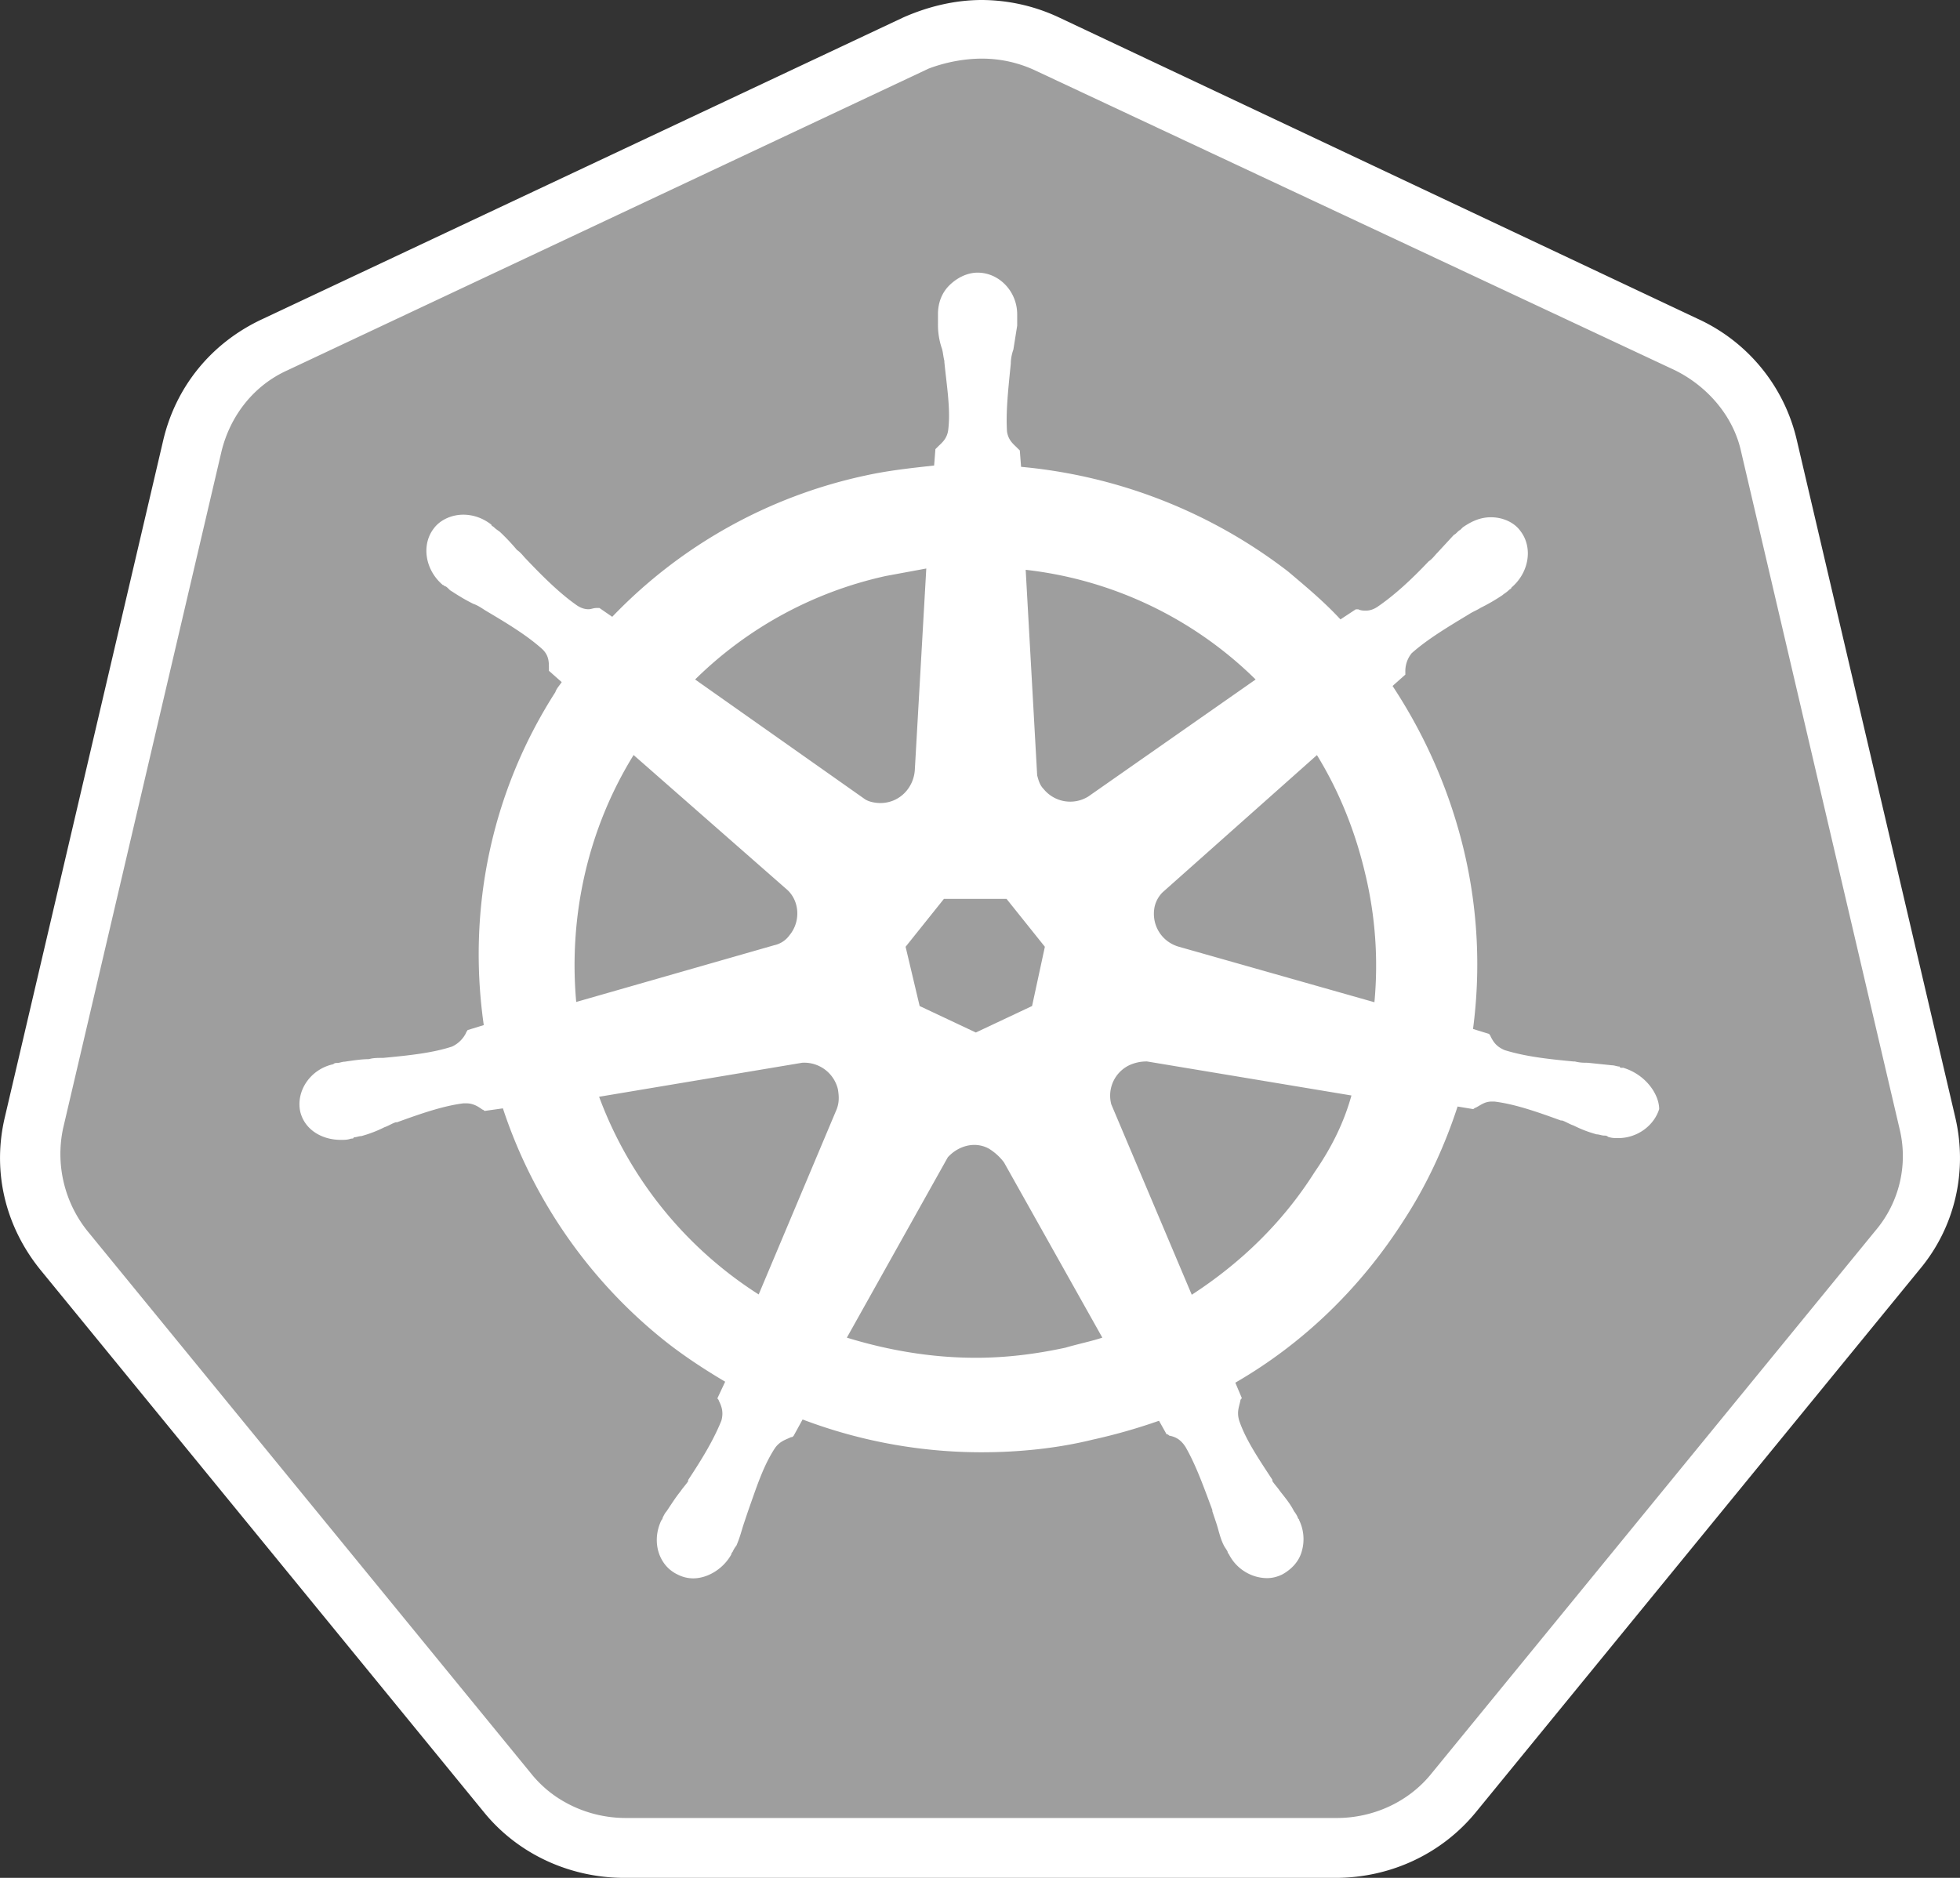
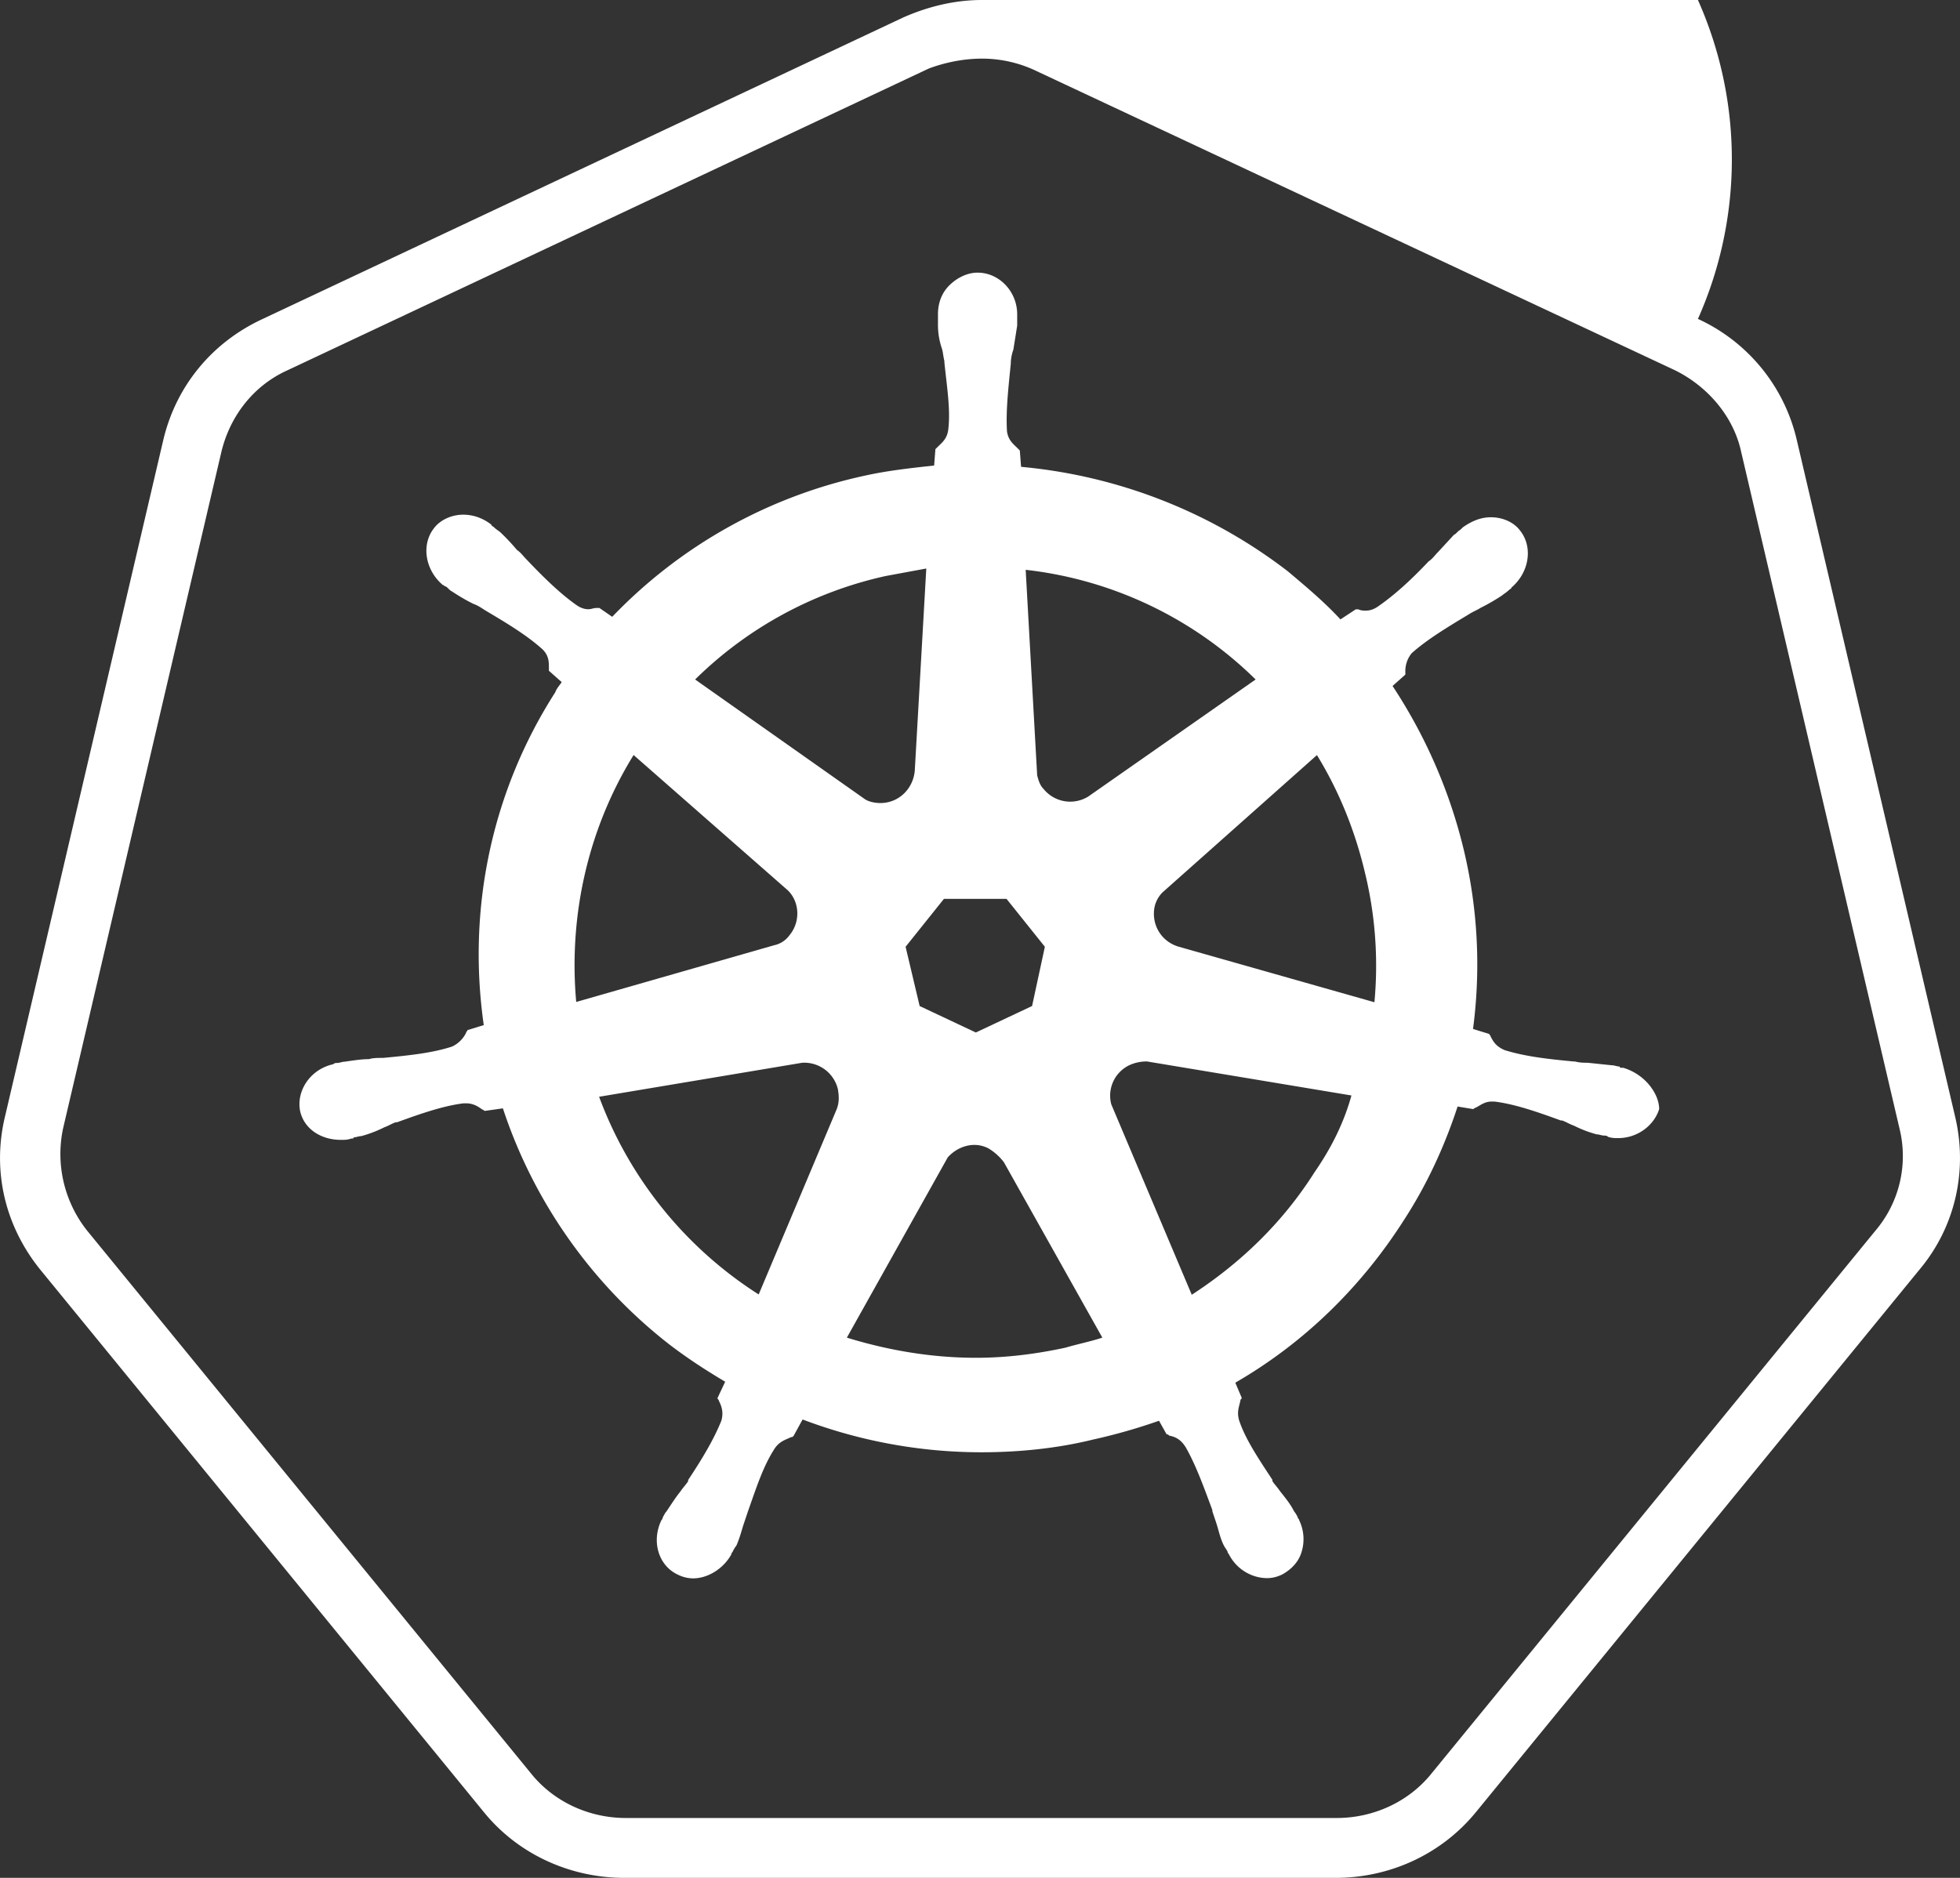
<svg xmlns="http://www.w3.org/2000/svg" width="72" height="69">
  <rect width="100%" height="100%" fill="#333333" stroke="none" />
-   <path fill="#9e9e9e" d="M23.56 67a5.45 5.45 0 0 1-4.271-2.034L3.214 45.3C2.158 44 1.745 42.318 2.158 40.7l5.74-24.546c.367-1.627 1.47-2.94 2.985-3.662l23.238-10.94C34.856 1.18 35.683 1 36.5 1s1.653.18 2.388.542l23.238 10.895c1.515.723 2.618 2.034 2.985 3.662l5.74 24.546c.368 1.627 0 3.3-1.056 4.61L53.73 64.92c-1.056 1.266-2.618 2.034-4.27 2.034L23.56 67z" />
-   <path d="M36.07 2.154a4.62 4.62 0 0 1 1.91.412l23.557 11.042c1.2.596 2.14 1.695 2.42 2.978l5.82 24.878a4.23 4.23 0 0 1-.885 3.757L52.598 65.15c-.838 1.054-2.142 1.65-3.492 1.65H22.988c-1.35 0-2.654-.596-3.492-1.65L3.202 45.22a4.53 4.53 0 0 1-.885-3.757l5.82-24.878c.326-1.33 1.2-2.428 2.42-2.978L34.115 2.52c.605-.23 1.303-.366 1.955-.366zm0-2.154c-.978 0-1.955.23-2.886.64L9.627 11.73c-1.862.87-3.166 2.474-3.63 4.444l-5.82 24.88c-.465 1.97 0 3.986 1.304 5.6l16.294 19.93C19.03 68.13 20.94 69 22.94 69h26.12c2.002 0 3.9-.87 5.168-2.428L70.52 46.64c1.303-1.558 1.77-3.62 1.303-5.6l-5.82-24.878a6.51 6.51 0 0 0-3.63-4.444L38.9.64A6.72 6.72 0 0 0 36.07 0zm23.57 39.235c-.047 0-.047 0 0 0h-.047c-.047 0-.094 0-.094-.046-.094 0-.188-.046-.282-.046l-.892-.093c-.14 0-.282 0-.47-.047h-.047c-.985-.093-1.783-.185-2.534-.417-.328-.14-.422-.324-.516-.5 0-.046-.047-.046-.047-.093l-.6-.185a18.1 18.1 0 0 0-.328-6.533c-.512-2.158-1.402-4.212-2.628-6.07l.47-.417v-.093a1.04 1.04 0 0 1 .234-.695c.563-.5 1.267-.927 2.112-1.436.14-.093.28-.14.422-.232a7.05 7.05 0 0 0 .798-.463c.047-.046.14-.093.235-.185.047-.047.094-.047.094-.093.657-.556.798-1.483.328-2.085-.235-.324-.657-.5-1.08-.5-.375 0-.704.14-1.032.37l-.094.093c-.094.046-.14.14-.235.185l-.6.65c-.094.093-.188.232-.328.324-.657.695-1.267 1.25-1.877 1.668-.14.093-.28.14-.422.14-.094 0-.188 0-.282-.047h-.094l-.563.37c-.6-.65-1.267-1.205-1.924-1.76-2.83-2.183-6.233-3.518-9.808-3.846l-.047-.602-.094-.093c-.14-.14-.328-.278-.376-.602-.047-.74.047-1.575.14-2.502v-.046a1.63 1.63 0 0 1 .094-.463l.14-.88v-.417c0-.834-.657-1.53-1.455-1.53-.376 0-.75.185-1.033.463s-.422.65-.422 1.066v.37a2.67 2.67 0 0 0 .141.88c.047.14.047.278.094.463v.046c.094.927.235 1.76.14 2.502-.047.324-.235.463-.375.602l-.094.093-.047.602c-.845.093-1.7.185-2.534.37a18.15 18.15 0 0 0-9.291 5.189l-.47-.324h-.12c-.094 0-.188.046-.282.046-.14 0-.282-.046-.422-.14-.6-.417-1.22-1.02-1.877-1.714-.094-.093-.188-.232-.328-.324a7.7 7.7 0 0 0-.61-.649c-.047-.047-.14-.093-.234-.185-.047-.046-.094-.046-.094-.093-.3-.237-.655-.368-1.033-.37-.422 0-.845.185-1.08.5-.47.602-.328 1.53.328 2.085.047 0 .047.047.094.047.094.046.14.14.235.185.282.185.516.324.798.463.14.046.282.14.422.232.844.5 1.548.927 2.112 1.436.235.23.235.463.235.695v.093l.47.417c-.094.14-.188.232-.235.37-2.346 3.66-3.238 7.97-2.628 12.232l-.6.185c0 .047-.047.047-.047.093a1.08 1.08 0 0 1-.516.51c-.704.232-1.548.325-2.534.417h-.047c-.14 0-.328 0-.47.046-.282 0-.563.046-.892.093-.094 0-.188.047-.282.047-.047 0-.094 0-.14.046-.845.185-1.36.973-1.22 1.714.14.65.75 1.066 1.502 1.066.14 0 .235 0 .376-.047.047 0 .094 0 .094-.046.094 0 .188-.046.28-.046a4.53 4.53 0 0 0 .845-.324c.14-.046.28-.14.422-.185h.047c.892-.325 1.7-.603 2.44-.695h.094c.282 0 .47.14.6.232.047 0 .047.046.094.046l.657-.093c1.126 3.428 3.285 6.486 6.147 8.7.657.5 1.314.927 2.018 1.344l-.282.602c0 .047.047.047.047.093.094.185.188.417.094.74-.28.695-.704 1.4-1.22 2.178v.046c-.094.14-.188.232-.28.37-.188.232-.33.463-.517.74-.047.046-.094.14-.14.232 0 .046-.047.093-.047.093-.375.788-.094 1.668.6 1.992a1.26 1.26 0 0 0 .563.14c.563 0 1.126-.37 1.408-.88 0-.046.047-.093.047-.093a1.06 1.06 0 0 1 .14-.232c.14-.324.188-.556.282-.834l.14-.417c.328-.927.563-1.668.985-2.317.188-.278.422-.324.6-.417.047 0 .047 0 .094-.046l.33-.602a18.54 18.54 0 0 0 6.57 1.205c1.36 0 2.77-.14 4.083-.463a21.06 21.06 0 0 0 2.44-.695l.28.5c.047 0 .047 0 .094.046.235.046.422.14.6.417.375.65.657 1.436.985 2.317v.046l.14.417c.094.278.14.556.28.834.047.093.094.14.14.232 0 .046.047.093.047.093.28.556.844.88 1.408.88.188 0 .376-.047.563-.14.328-.185.6-.463.704-.834a1.6 1.6 0 0 0-.094-1.158c0-.046-.047-.046-.047-.093a1.06 1.06 0 0 0-.14-.232c-.14-.278-.328-.5-.516-.74-.094-.14-.188-.23-.28-.37v-.047c-.517-.788-.986-1.483-1.22-2.178-.094-.324 0-.5.047-.74 0-.046.047-.046.047-.093l-.235-.556c2.487-1.436 4.6-3.475 6.195-5.977.845-1.297 1.502-2.734 1.97-4.17l.563.093c.047 0 .047-.046.094-.046.188-.093.33-.23.6-.23h.094c.75.093 1.548.37 2.44.695h.047c.14.046.28.14.422.185.282.14.516.232.845.325.094 0 .188.046.282.046.047 0 .094 0 .14.046.14.046.235.046.376.046.704 0 1.314-.463 1.502-1.065 0-.556-.516-1.297-1.36-1.53zm-21.727-2.27l-2.065.973-2.065-.973-.516-2.177 1.408-1.76h2.3l1.408 1.76-.47 2.177zm12.248-4.818a14.43 14.43 0 0 1 .328 4.679l-7.18-2.038c-.657-.185-1.032-.834-.892-1.483a1.1 1.1 0 0 1 .282-.51l5.678-5.05c.798 1.297 1.408 2.78 1.783 4.4zm-4.036-7.18l-6.147 4.3a1.26 1.26 0 0 1-1.643-.278c-.14-.14-.188-.325-.235-.5l-.422-7.552a14.32 14.32 0 0 1 8.447 4.03zm-13.6-3.8l1.502-.278-.422 7.413c-.047.65-.563 1.205-1.267 1.205-.188 0-.422-.046-.563-.14l-6.24-4.4a14.37 14.37 0 0 1 6.992-3.8zm-9.245 6.58l5.584 4.9c.516.417.563 1.205.14 1.714a.93.93 0 0 1-.563.37l-7.274 2.085c-.282-3.15.422-6.347 2.112-9.08zM22.004 40.3l7.462-1.25a1.27 1.27 0 0 1 1.314.973c.047.278.047.5-.047.74l-2.863 6.8a14.64 14.64 0 0 1-5.866-7.274zm17.13 9.22c-1.08.232-2.16.37-3.285.37-1.642 0-3.238-.278-4.74-.74l3.707-6.625c.375-.417.985-.602 1.502-.324a1.99 1.99 0 0 1 .563.509l3.613 6.44c-.422.14-.892.232-1.36.37zm9.15-6.44c-1.173 1.853-2.722 3.336-4.505 4.494l-2.956-6.996a1.24 1.24 0 0 1 .657-1.436 1.51 1.51 0 0 1 .657-.14l7.508 1.25c-.282 1.02-.75 1.946-1.36 2.826z" fill="#fff" />
+   <path d="M36.07 2.154a4.62 4.62 0 0 1 1.91.412l23.557 11.042c1.2.596 2.14 1.695 2.42 2.978l5.82 24.878a4.23 4.23 0 0 1-.885 3.757L52.598 65.15c-.838 1.054-2.142 1.65-3.492 1.65H22.988c-1.35 0-2.654-.596-3.492-1.65L3.202 45.22a4.53 4.53 0 0 1-.885-3.757l5.82-24.878c.326-1.33 1.2-2.428 2.42-2.978L34.115 2.52c.605-.23 1.303-.366 1.955-.366zm0-2.154c-.978 0-1.955.23-2.886.64L9.627 11.73c-1.862.87-3.166 2.474-3.63 4.444l-5.82 24.88c-.465 1.97 0 3.986 1.304 5.6l16.294 19.93C19.03 68.13 20.94 69 22.94 69h26.12c2.002 0 3.9-.87 5.168-2.428L70.52 46.64c1.303-1.558 1.77-3.62 1.303-5.6l-5.82-24.878a6.51 6.51 0 0 0-3.63-4.444A6.72 6.72 0 0 0 36.07 0zm23.57 39.235c-.047 0-.047 0 0 0h-.047c-.047 0-.094 0-.094-.046-.094 0-.188-.046-.282-.046l-.892-.093c-.14 0-.282 0-.47-.047h-.047c-.985-.093-1.783-.185-2.534-.417-.328-.14-.422-.324-.516-.5 0-.046-.047-.046-.047-.093l-.6-.185a18.1 18.1 0 0 0-.328-6.533c-.512-2.158-1.402-4.212-2.628-6.07l.47-.417v-.093a1.04 1.04 0 0 1 .234-.695c.563-.5 1.267-.927 2.112-1.436.14-.093.28-.14.422-.232a7.05 7.05 0 0 0 .798-.463c.047-.046.14-.093.235-.185.047-.047.094-.047.094-.093.657-.556.798-1.483.328-2.085-.235-.324-.657-.5-1.08-.5-.375 0-.704.14-1.032.37l-.094.093c-.094.046-.14.14-.235.185l-.6.65c-.094.093-.188.232-.328.324-.657.695-1.267 1.25-1.877 1.668-.14.093-.28.14-.422.14-.094 0-.188 0-.282-.047h-.094l-.563.37c-.6-.65-1.267-1.205-1.924-1.76-2.83-2.183-6.233-3.518-9.808-3.846l-.047-.602-.094-.093c-.14-.14-.328-.278-.376-.602-.047-.74.047-1.575.14-2.502v-.046a1.63 1.63 0 0 1 .094-.463l.14-.88v-.417c0-.834-.657-1.53-1.455-1.53-.376 0-.75.185-1.033.463s-.422.65-.422 1.066v.37a2.67 2.67 0 0 0 .141.88c.047.14.047.278.094.463v.046c.094.927.235 1.76.14 2.502-.047.324-.235.463-.375.602l-.094.093-.047.602c-.845.093-1.7.185-2.534.37a18.15 18.15 0 0 0-9.291 5.189l-.47-.324h-.12c-.094 0-.188.046-.282.046-.14 0-.282-.046-.422-.14-.6-.417-1.22-1.02-1.877-1.714-.094-.093-.188-.232-.328-.324a7.7 7.7 0 0 0-.61-.649c-.047-.047-.14-.093-.234-.185-.047-.046-.094-.046-.094-.093-.3-.237-.655-.368-1.033-.37-.422 0-.845.185-1.08.5-.47.602-.328 1.53.328 2.085.047 0 .047.047.094.047.094.046.14.14.235.185.282.185.516.324.798.463.14.046.282.14.422.232.844.5 1.548.927 2.112 1.436.235.23.235.463.235.695v.093l.47.417c-.094.14-.188.232-.235.37-2.346 3.66-3.238 7.97-2.628 12.232l-.6.185c0 .047-.047.047-.047.093a1.08 1.08 0 0 1-.516.51c-.704.232-1.548.325-2.534.417h-.047c-.14 0-.328 0-.47.046-.282 0-.563.046-.892.093-.094 0-.188.047-.282.047-.047 0-.094 0-.14.046-.845.185-1.36.973-1.22 1.714.14.65.75 1.066 1.502 1.066.14 0 .235 0 .376-.047.047 0 .094 0 .094-.046.094 0 .188-.046.28-.046a4.53 4.53 0 0 0 .845-.324c.14-.046.28-.14.422-.185h.047c.892-.325 1.7-.603 2.44-.695h.094c.282 0 .47.14.6.232.047 0 .047.046.094.046l.657-.093c1.126 3.428 3.285 6.486 6.147 8.7.657.5 1.314.927 2.018 1.344l-.282.602c0 .047.047.047.047.093.094.185.188.417.094.74-.28.695-.704 1.4-1.22 2.178v.046c-.094.14-.188.232-.28.37-.188.232-.33.463-.517.74-.047.046-.094.14-.14.232 0 .046-.047.093-.047.093-.375.788-.094 1.668.6 1.992a1.26 1.26 0 0 0 .563.14c.563 0 1.126-.37 1.408-.88 0-.046.047-.093.047-.093a1.06 1.06 0 0 1 .14-.232c.14-.324.188-.556.282-.834l.14-.417c.328-.927.563-1.668.985-2.317.188-.278.422-.324.6-.417.047 0 .047 0 .094-.046l.33-.602a18.54 18.54 0 0 0 6.57 1.205c1.36 0 2.77-.14 4.083-.463a21.06 21.06 0 0 0 2.44-.695l.28.5c.047 0 .047 0 .094.046.235.046.422.14.6.417.375.65.657 1.436.985 2.317v.046l.14.417c.094.278.14.556.28.834.047.093.094.14.14.232 0 .046.047.093.047.093.28.556.844.88 1.408.88.188 0 .376-.047.563-.14.328-.185.6-.463.704-.834a1.6 1.6 0 0 0-.094-1.158c0-.046-.047-.046-.047-.093a1.06 1.06 0 0 0-.14-.232c-.14-.278-.328-.5-.516-.74-.094-.14-.188-.23-.28-.37v-.047c-.517-.788-.986-1.483-1.22-2.178-.094-.324 0-.5.047-.74 0-.046.047-.046.047-.093l-.235-.556c2.487-1.436 4.6-3.475 6.195-5.977.845-1.297 1.502-2.734 1.97-4.17l.563.093c.047 0 .047-.046.094-.046.188-.093.33-.23.6-.23h.094c.75.093 1.548.37 2.44.695h.047c.14.046.28.14.422.185.282.14.516.232.845.325.094 0 .188.046.282.046.047 0 .094 0 .14.046.14.046.235.046.376.046.704 0 1.314-.463 1.502-1.065 0-.556-.516-1.297-1.36-1.53zm-21.727-2.27l-2.065.973-2.065-.973-.516-2.177 1.408-1.76h2.3l1.408 1.76-.47 2.177zm12.248-4.818a14.43 14.43 0 0 1 .328 4.679l-7.18-2.038c-.657-.185-1.032-.834-.892-1.483a1.1 1.1 0 0 1 .282-.51l5.678-5.05c.798 1.297 1.408 2.78 1.783 4.4zm-4.036-7.18l-6.147 4.3a1.26 1.26 0 0 1-1.643-.278c-.14-.14-.188-.325-.235-.5l-.422-7.552a14.32 14.32 0 0 1 8.447 4.03zm-13.6-3.8l1.502-.278-.422 7.413c-.047.65-.563 1.205-1.267 1.205-.188 0-.422-.046-.563-.14l-6.24-4.4a14.37 14.37 0 0 1 6.992-3.8zm-9.245 6.58l5.584 4.9c.516.417.563 1.205.14 1.714a.93.93 0 0 1-.563.37l-7.274 2.085c-.282-3.15.422-6.347 2.112-9.08zM22.004 40.3l7.462-1.25a1.27 1.27 0 0 1 1.314.973c.047.278.047.5-.047.74l-2.863 6.8a14.64 14.64 0 0 1-5.866-7.274zm17.13 9.22c-1.08.232-2.16.37-3.285.37-1.642 0-3.238-.278-4.74-.74l3.707-6.625c.375-.417.985-.602 1.502-.324a1.99 1.99 0 0 1 .563.509l3.613 6.44c-.422.14-.892.232-1.36.37zm9.15-6.44c-1.173 1.853-2.722 3.336-4.505 4.494l-2.956-6.996a1.24 1.24 0 0 1 .657-1.436 1.51 1.51 0 0 1 .657-.14l7.508 1.25c-.282 1.02-.75 1.946-1.36 2.826z" fill="#fff" />
</svg>